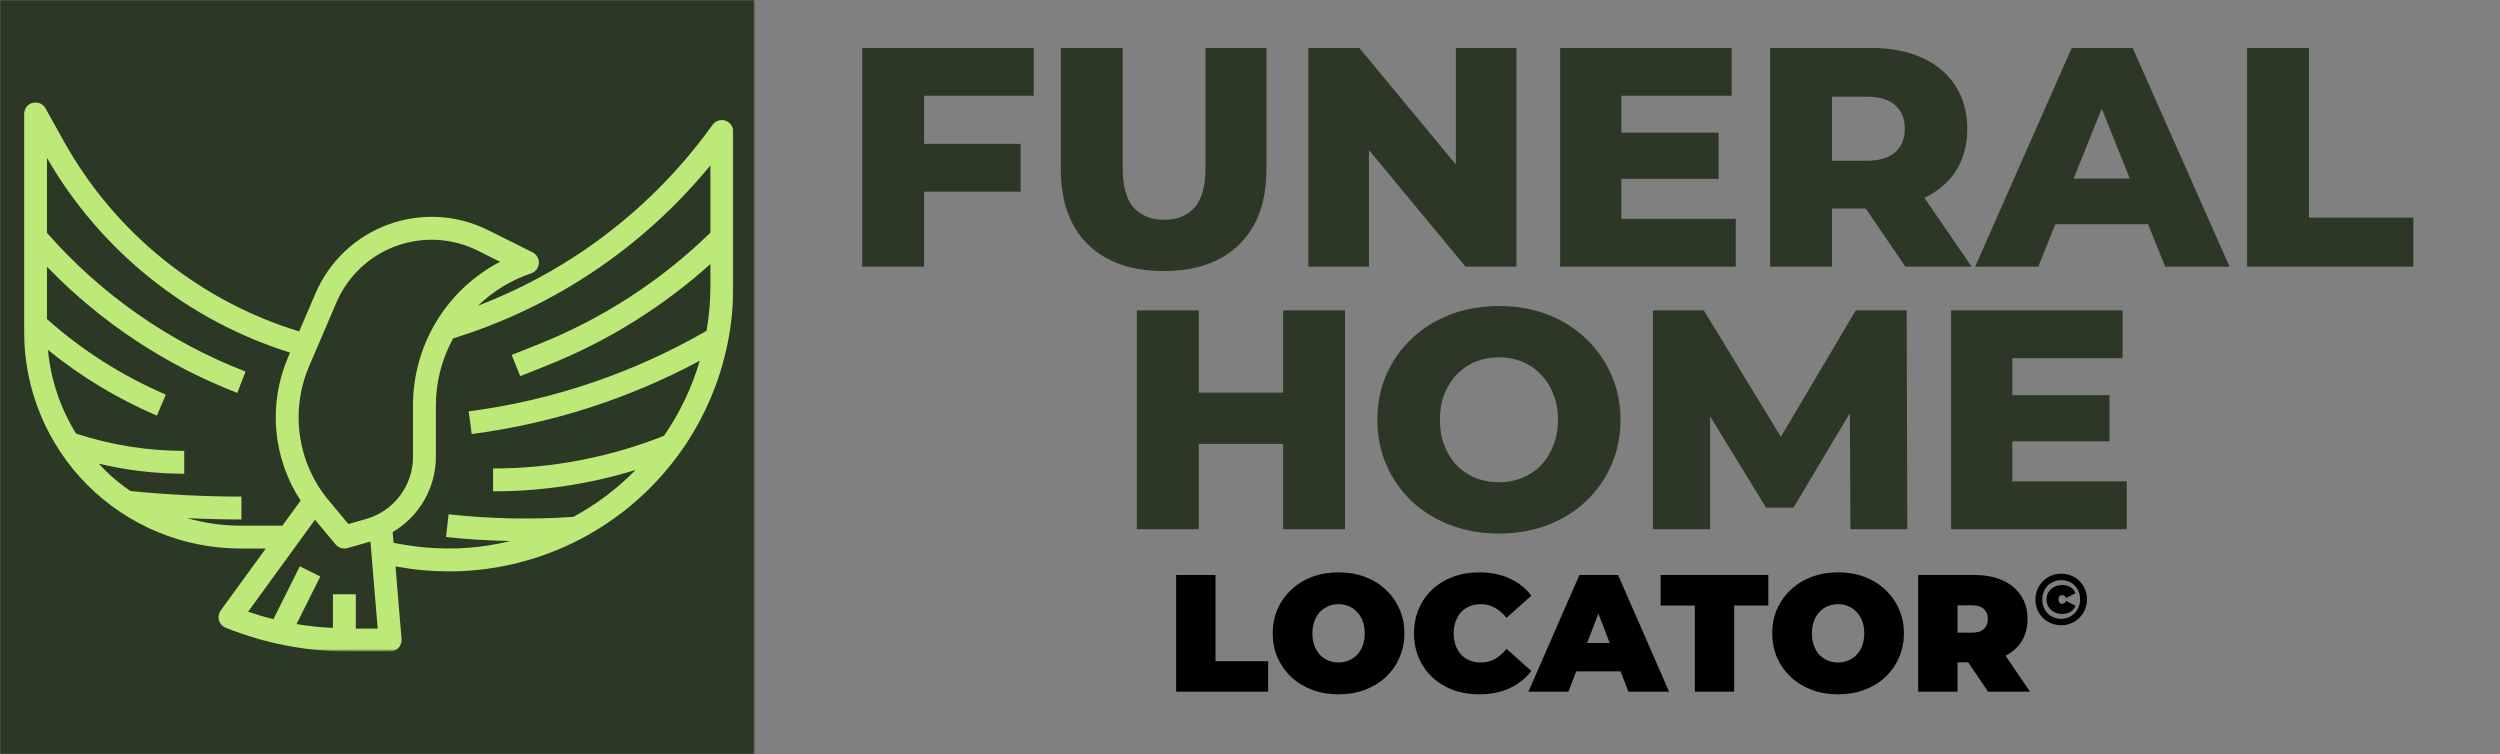
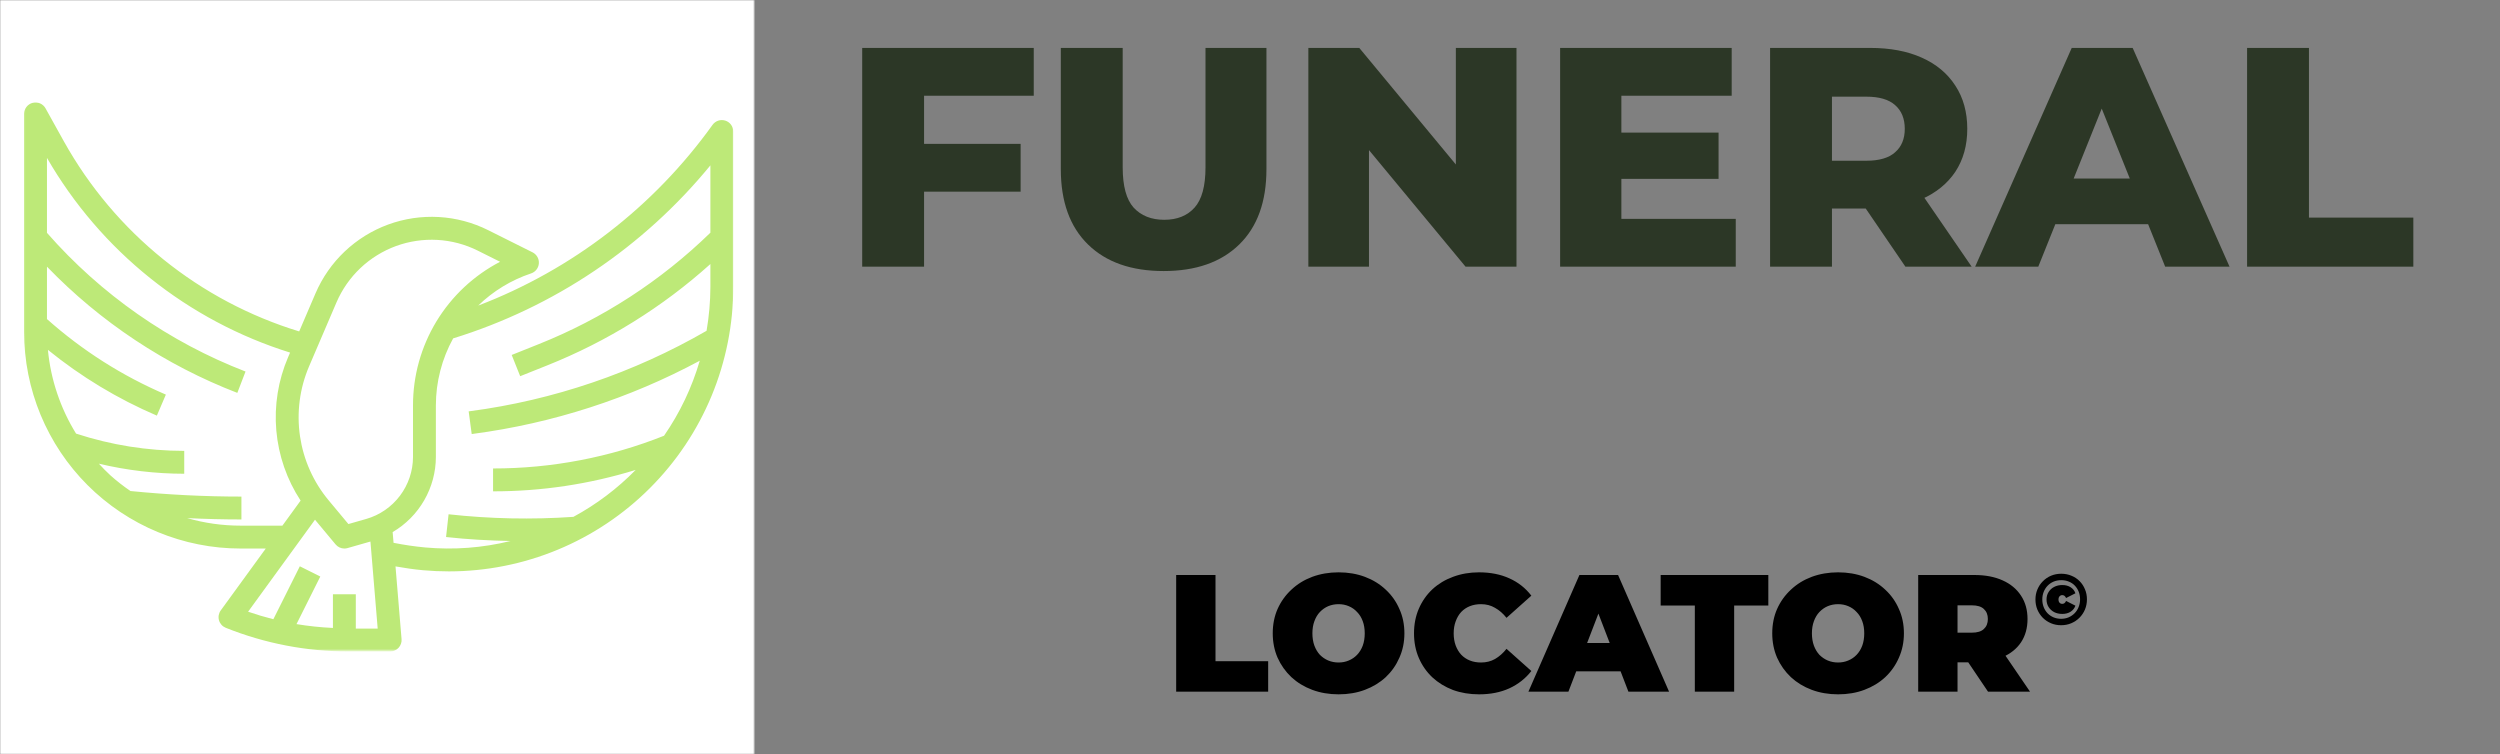
<svg xmlns="http://www.w3.org/2000/svg" width="1200" height="362" viewBox="0 0 1200 362" fill="none">
  <rect x="0" y="0" width="1200" height="362" fill="#808080" stroke="none" />
  <g clip-path="url(#clip0_92_2126)">
    <mask id="mask0_92_2126" style="mask-type:luminance" maskUnits="userSpaceOnUse" x="0" y="0" width="362" height="362">
      <path d="M0 0H362V362H0V0Z" fill="white" />
    </mask>
    <g mask="url(#mask0_92_2126)">
      <path d="M-36.202 -36.202H398.202V398.202H-36.202V-36.202Z" fill="white" />
-       <path d="M-36.202 -36.202H398.202V398.202H-36.202V-36.202Z" fill="#2C3726" />
    </g>
    <mask id="mask1_92_2126" style="mask-type:luminance" maskUnits="userSpaceOnUse" x="11" y="48" width="341" height="265">
      <path d="M11.115 48.625H352V312.401H11.115V48.625Z" fill="white" />
    </mask>
    <g mask="url(#mask1_92_2126)">
      <path d="M348.156 57.896C347.604 57.719 347.036 57.63 346.453 57.635C345.87 57.635 345.307 57.729 344.75 57.911C344.203 58.094 343.693 58.359 343.224 58.708C342.755 59.052 342.354 59.458 342.016 59.937C335.005 69.708 327.318 78.922 318.964 87.573C310.609 96.224 301.672 104.224 292.146 111.568C282.62 118.917 272.615 125.531 262.12 131.411C251.635 137.297 240.771 142.391 229.536 146.682C233.13 143.193 237.068 140.146 241.349 137.536C245.635 134.932 250.151 132.833 254.901 131.245C255.422 131.078 255.901 130.833 256.344 130.516C256.792 130.208 257.177 129.833 257.51 129.401C257.844 128.974 258.109 128.51 258.302 128C258.495 127.495 258.615 126.963 258.651 126.427C258.693 125.885 258.646 125.349 258.531 124.818C258.406 124.286 258.208 123.786 257.943 123.312C257.672 122.844 257.339 122.422 256.943 122.047C256.552 121.672 256.115 121.364 255.625 121.12L234.333 110.484C232.49 109.557 230.604 108.734 228.672 108.005C226.75 107.271 224.786 106.641 222.792 106.114C220.802 105.583 218.786 105.156 216.75 104.828C214.714 104.505 212.667 104.281 210.609 104.167C208.552 104.052 206.495 104.036 204.432 104.135C202.375 104.229 200.328 104.427 198.286 104.724C196.245 105.031 194.229 105.437 192.229 105.943C190.229 106.453 188.26 107.062 186.328 107.771C184.391 108.479 182.5 109.286 180.646 110.187C178.786 111.094 176.984 112.083 175.234 113.172C173.479 114.26 171.792 115.427 170.156 116.687C168.521 117.948 166.958 119.281 165.464 120.703C163.969 122.12 162.547 123.609 161.198 125.172C159.854 126.734 158.594 128.364 157.417 130.057C156.234 131.745 155.151 133.495 154.146 135.297C153.146 137.099 152.245 138.948 151.427 140.844L143.609 159.083C137.682 157.271 131.854 155.182 126.125 152.807C120.401 150.437 114.797 147.802 109.318 144.896C103.844 141.995 98.521 138.833 93.349 135.417C88.172 132 83.177 128.344 78.354 124.453C73.526 120.557 68.901 116.448 64.469 112.109C60.042 107.776 55.823 103.234 51.833 98.495C47.839 93.755 44.078 88.838 40.547 83.74C37.026 78.635 33.75 73.38 30.729 67.974L21.854 52C21.557 51.469 21.188 51 20.734 50.594C20.286 50.182 19.781 49.864 19.224 49.62C18.661 49.38 18.083 49.239 17.474 49.193C16.87 49.146 16.271 49.198 15.682 49.354C15.094 49.505 14.547 49.75 14.036 50.083C13.531 50.417 13.088 50.823 12.719 51.307C12.349 51.786 12.062 52.312 11.865 52.885C11.667 53.463 11.568 54.052 11.568 54.661V159.344C11.568 161.047 11.609 162.745 11.693 164.443C11.776 166.146 11.901 167.844 12.068 169.536C12.234 171.229 12.443 172.917 12.693 174.599C12.943 176.281 13.234 177.958 13.568 179.625C13.896 181.292 14.271 182.953 14.682 184.604C15.094 186.25 15.552 187.896 16.047 189.521C16.542 191.151 17.073 192.766 17.646 194.37C18.219 195.969 18.833 197.552 19.479 199.125C20.13 200.698 20.823 202.255 21.552 203.792C22.276 205.328 23.042 206.844 23.844 208.344C24.646 209.849 25.484 211.328 26.359 212.786C27.234 214.245 28.141 215.682 29.088 217.099C30.031 218.516 31.01 219.901 32.021 221.271C33.042 222.635 34.083 223.974 35.161 225.286C36.245 226.604 37.354 227.896 38.495 229.156C39.641 230.417 40.812 231.646 42.01 232.849C43.219 234.052 44.448 235.224 45.708 236.37C46.969 237.51 48.255 238.62 49.573 239.698C50.885 240.776 52.224 241.828 53.594 242.838C54.958 243.854 56.354 244.833 57.766 245.776C59.182 246.724 60.615 247.63 62.078 248.505C63.536 249.38 65.016 250.219 66.516 251.021C68.016 251.823 69.536 252.588 71.073 253.318C72.615 254.042 74.167 254.729 75.734 255.38C77.307 256.036 78.896 256.646 80.5 257.219C82.099 257.792 83.713 258.328 85.344 258.818C86.974 259.312 88.609 259.766 90.26 260.182C91.906 260.594 93.568 260.963 95.24 261.297C96.906 261.63 98.583 261.922 100.26 262.172C101.948 262.417 103.635 262.625 105.328 262.797C107.021 262.958 108.719 263.088 110.417 263.167C112.115 263.25 113.818 263.297 115.516 263.297H127.562L105.953 293.01C105.708 293.344 105.5 293.708 105.339 294.094C105.177 294.479 105.057 294.88 104.984 295.286C104.911 295.703 104.885 296.114 104.911 296.536C104.932 296.948 105 297.359 105.12 297.76C105.229 298.161 105.391 298.547 105.599 298.911C105.802 299.276 106.042 299.614 106.323 299.927C106.604 300.234 106.917 300.51 107.26 300.745C107.604 300.984 107.969 301.182 108.354 301.338C117.745 305.104 127.406 307.937 137.339 309.854C147.271 311.766 157.292 312.713 167.406 312.708H187.26C187.635 312.708 188.016 312.672 188.391 312.594C188.76 312.516 189.125 312.406 189.474 312.25C189.818 312.099 190.151 311.917 190.458 311.693C190.771 311.474 191.052 311.224 191.312 310.943C191.573 310.661 191.797 310.359 191.99 310.031C192.187 309.708 192.349 309.365 192.469 309C192.594 308.646 192.682 308.271 192.729 307.896C192.776 307.521 192.781 307.141 192.745 306.76L189.844 271.875C194.24 272.651 198.656 273.312 203.083 273.713C207.234 274.083 211.38 274.266 215.521 274.266C217.755 274.26 219.984 274.203 222.214 274.099C224.443 273.984 226.672 273.818 228.896 273.599C231.115 273.375 233.333 273.104 235.542 272.776C237.75 272.448 239.953 272.062 242.141 271.625C244.333 271.187 246.51 270.698 248.677 270.156C250.844 269.609 252.995 269.01 255.135 268.359C257.271 267.713 259.385 267.01 261.49 266.26C263.594 265.505 265.677 264.703 267.74 263.844C269.802 262.989 271.844 262.083 273.865 261.125C275.88 260.172 277.875 259.167 279.844 258.114C281.812 257.062 283.76 255.958 285.672 254.807C287.589 253.656 289.474 252.463 291.328 251.224C293.188 249.979 295.01 248.693 296.802 247.364C298.599 246.031 300.354 244.656 302.083 243.239C303.812 241.823 305.5 240.364 307.156 238.859C308.812 237.359 310.427 235.823 312.005 234.239C313.583 232.661 315.12 231.047 316.62 229.391C318.12 227.734 319.583 226.042 320.995 224.312C322.411 222.588 323.786 220.828 325.12 219.036C326.443 217.239 327.729 215.411 328.974 213.557C330.214 211.703 331.406 209.812 332.557 207.896C333.703 205.979 334.802 204.036 335.854 202.068C336.906 200.099 337.911 198.104 338.865 196.083C339.823 194.068 340.724 192.026 341.583 189.958C342.438 187.896 343.234 185.812 343.99 183.713C344.745 181.609 345.443 179.484 346.094 177.349C346.74 175.208 347.333 173.057 347.875 170.891C348.422 168.724 348.911 166.547 349.344 164.354C349.781 162.167 350.161 159.963 350.49 157.755C350.818 155.547 351.089 153.333 351.312 151.104C351.531 148.885 351.693 146.661 351.802 144.427C351.911 142.198 351.969 139.963 351.969 137.729V63.125C351.969 62.542 351.88 61.974 351.698 61.422C351.516 60.87 351.26 60.359 350.917 59.891C350.573 59.417 350.167 59.016 349.698 58.677C349.224 58.333 348.714 58.073 348.156 57.896ZM161.49 145.193C162.151 143.641 162.896 142.125 163.714 140.651C164.531 139.177 165.427 137.745 166.391 136.354C167.354 134.974 168.391 133.641 169.49 132.359C170.594 131.078 171.755 129.859 172.979 128.698C174.203 127.536 175.484 126.437 176.823 125.406C178.161 124.38 179.552 123.417 180.984 122.531C182.422 121.641 183.891 120.828 185.411 120.088C186.932 119.349 188.484 118.687 190.068 118.104C191.656 117.526 193.266 117.031 194.901 116.609C196.536 116.198 198.193 115.864 199.859 115.62C201.531 115.37 203.208 115.203 204.896 115.13C206.578 115.052 208.266 115.062 209.953 115.156C211.635 115.25 213.318 115.432 214.984 115.698C216.651 115.963 218.297 116.312 219.932 116.745C221.562 117.182 223.167 117.698 224.75 118.297C226.323 118.896 227.87 119.568 229.38 120.328L240.036 125.651C236.896 127.286 233.885 129.125 231 131.172C228.115 133.213 225.38 135.448 222.797 137.864C220.214 140.286 217.807 142.87 215.583 145.614C213.354 148.364 211.323 151.25 209.484 154.271C207.656 157.297 206.031 160.432 204.63 163.682C203.224 166.927 202.047 170.255 201.094 173.661C200.141 177.068 199.432 180.526 198.953 184.031C198.474 187.536 198.24 191.057 198.24 194.594V219.375C198.234 221.042 198.094 222.698 197.823 224.338C197.552 225.984 197.151 227.594 196.62 229.177C196.089 230.755 195.432 232.281 194.651 233.75C193.875 235.229 192.984 236.63 191.979 237.963C190.979 239.292 189.87 240.531 188.672 241.682C187.469 242.838 186.177 243.885 184.807 244.833C183.437 245.776 181.995 246.604 180.49 247.323C178.979 248.036 177.427 248.625 175.828 249.083L167.234 251.542L157.771 240.193C155.943 237.995 154.271 235.687 152.76 233.266C151.25 230.838 149.906 228.323 148.745 225.713C147.578 223.104 146.599 220.427 145.802 217.687C145.005 214.943 144.406 212.156 143.99 209.328C143.578 206.5 143.359 203.661 143.339 200.797C143.318 197.943 143.49 195.104 143.865 192.266C144.229 189.432 144.797 186.635 145.547 183.885C146.307 181.13 147.245 178.437 148.37 175.812L161.49 145.193ZM115.516 252.312C106.786 252.312 98.224 251.109 89.833 248.693C98.531 249.114 107.229 249.344 115.885 249.344V238.364C98.167 238.364 80.255 237.448 62.63 235.693C59.245 233.391 56.031 230.88 52.984 228.156C51.031 226.385 49.234 224.484 47.453 222.568C60.927 225.766 74.583 227.375 88.432 227.401V216.422C70.688 216.401 53.38 213.641 36.51 208.13C32.745 202.036 29.719 195.594 27.438 188.812C25.156 182.021 23.677 175.062 23 167.932C38.969 180.875 56.401 191.401 75.292 199.5L79.615 189.411C58.635 180.406 39.615 168.323 22.547 153.151V128.005C35.396 141.302 49.521 153.057 64.927 163.271C80.338 173.489 96.667 181.922 113.911 188.583L117.854 178.338C108.719 174.807 99.823 170.745 91.182 166.141C82.536 161.536 74.198 156.432 66.167 150.823C58.141 145.213 50.474 139.141 43.177 132.609C35.88 126.078 29.005 119.125 22.547 111.76V75.802C25.74 81.328 29.177 86.693 32.859 91.896C36.552 97.104 40.474 102.13 44.63 106.963C48.781 111.807 53.151 116.448 57.74 120.88C62.328 125.307 67.115 129.521 72.094 133.51C77.073 137.5 82.229 141.245 87.557 144.755C92.885 148.26 98.365 151.516 103.995 154.51C109.625 157.51 115.385 160.239 121.271 162.698C127.156 165.161 133.146 167.344 139.234 169.245L138.276 171.474C137.094 174.229 136.083 177.052 135.25 179.937C134.411 182.818 133.75 185.745 133.276 188.708C132.802 191.672 132.51 194.656 132.401 197.651C132.292 200.651 132.37 203.646 132.63 206.641C132.891 209.63 133.333 212.594 133.964 215.531C134.589 218.469 135.396 221.349 136.375 224.187C137.359 227.026 138.516 229.786 139.833 232.484C141.161 235.177 142.646 237.781 144.292 240.292L135.552 252.312H115.516ZM170.786 301.729V285.255H159.807V301.411C153.943 301.146 148.109 300.531 142.318 299.573L153.74 276.729L143.917 271.818L131.214 297.229C127.13 296.198 123.089 294.995 119.089 293.62L151.198 249.469L161.083 261.318C161.599 261.943 162.229 262.427 162.969 262.776C163.708 263.12 164.484 263.297 165.297 263.297C165.807 263.297 166.312 263.224 166.802 263.083L177.812 259.937L181.292 301.729H170.786ZM275.24 248.088C255.224 249.469 235.25 249.057 215.318 246.854L214.109 257.771C224.375 258.917 234.719 259.469 245.068 259.682C231.573 262.995 217.906 264.026 204.057 262.776C198.969 262.297 193.917 261.552 188.906 260.552L188.469 255.401C190.036 254.484 191.536 253.463 192.974 252.354C194.406 251.239 195.76 250.042 197.042 248.755C198.318 247.469 199.505 246.104 200.609 244.656C201.708 243.213 202.719 241.708 203.62 240.135C204.526 238.562 205.328 236.937 206.021 235.26C206.714 233.583 207.297 231.87 207.776 230.12C208.245 228.364 208.604 226.594 208.849 224.797C209.089 222.995 209.214 221.187 209.219 219.375V194.594C209.224 188.974 209.922 183.432 211.333 177.984C212.734 172.536 214.792 167.354 217.51 162.427C229.547 158.703 241.255 154.125 252.625 148.693C263.995 143.26 274.906 137.026 285.365 129.989C295.823 122.958 305.708 115.198 315.031 106.713C324.349 98.234 333.005 89.12 340.99 79.365V111.693C329.146 123.219 316.297 133.484 302.443 142.484C288.578 151.484 273.974 159.042 258.635 165.172L245.615 170.38L249.687 180.573L262.708 175.37C277.083 169.63 290.849 162.677 303.995 154.51C317.146 146.338 329.474 137.083 340.99 126.734V137.719C340.964 144.786 340.354 151.812 339.151 158.781C321.688 168.864 303.411 177.146 284.318 183.641C265.224 190.135 245.682 194.708 225.693 197.359L224.964 197.458L226.417 208.344L227.141 208.245C246.172 205.719 264.823 201.51 283.094 195.614C301.37 189.713 318.964 182.229 335.885 173.151C332.104 186.073 326.391 198.073 318.745 209.151C305.688 214.349 292.255 218.271 278.453 220.911C264.651 223.552 250.724 224.87 236.672 224.864V235.844C260.005 235.849 282.823 232.422 305.12 225.562C296.286 234.568 286.328 242.073 275.24 248.088Z" fill="#BDE978" />
    </g>
    <g clip-path="url(#clip1_92_2126)">
      <rect width="838" height="362" transform="translate(362)" fill="" />
      <path d="M441.451 69.05H489.901V92H441.451V69.05ZM443.551 128H413.851V23H496.201V45.95H443.551V128ZM558.541 130.1C543.041 130.1 530.941 125.85 522.241 117.35C513.541 108.85 509.191 96.8 509.191 81.2V23H538.891V80.3C538.891 89.3 540.641 95.75 544.141 99.65C547.741 103.55 552.641 105.5 558.841 105.5C565.041 105.5 569.891 103.55 573.391 99.65C576.891 95.75 578.641 89.3 578.641 80.3V23H607.891V81.2C607.891 96.8 603.541 108.85 594.841 117.35C586.141 125.85 574.041 130.1 558.541 130.1ZM628.011 128V23H652.461L710.361 92.9H698.811V23H727.911V128H703.461L645.561 58.1H657.111V128H628.011ZM776.16 63.65H824.91V85.85H776.16V63.65ZM778.26 105.05H833.16V128H748.86V23H831.21V45.95H778.26V105.05ZM849.642 128V23H897.642C907.242 23 915.492 24.55 922.392 27.65C929.392 30.75 934.792 35.25 938.592 41.15C942.392 46.95 944.292 53.85 944.292 61.85C944.292 69.75 942.392 76.6 938.592 82.4C934.792 88.1 929.392 92.5 922.392 95.6C915.492 98.6 907.242 100.1 897.642 100.1H866.142L879.342 87.65V128H849.642ZM914.592 128L888.492 89.75H920.142L946.392 128H914.592ZM879.342 90.8L866.142 77.15H895.842C902.042 77.15 906.642 75.8 909.642 73.1C912.742 70.4 914.292 66.65 914.292 61.85C914.292 56.95 912.742 53.15 909.642 50.45C906.642 47.75 902.042 46.4 895.842 46.4H866.142L879.342 32.75V90.8ZM948.077 128L994.427 23H1023.68L1070.18 128H1039.28L1002.98 37.55H1014.68L978.377 128H948.077ZM973.427 107.6L981.077 85.7H1032.38L1040.03 107.6H973.427ZM1078.6 128V23H1108.3V104.45H1158.4V128H1078.6Z" fill="#2C3726" />
-       <path d="M615.899 149H645.599V254H615.899V149ZM575.399 254H545.699V149H575.399V254ZM617.999 213.05H573.299V188.45H617.999V213.05ZM719.499 256.1C711.099 256.1 703.349 254.75 696.249 252.05C689.149 249.35 682.949 245.55 677.649 240.65C672.449 235.65 668.399 229.85 665.499 223.25C662.599 216.65 661.149 209.4 661.149 201.5C661.149 193.6 662.599 186.35 665.499 179.75C668.399 173.15 672.449 167.4 677.649 162.5C682.949 157.5 689.149 153.65 696.249 150.95C703.349 148.25 711.099 146.9 719.499 146.9C727.999 146.9 735.749 148.25 742.749 150.95C749.849 153.65 755.999 157.5 761.199 162.5C766.399 167.4 770.449 173.15 773.349 179.75C776.349 186.35 777.849 193.6 777.849 201.5C777.849 209.4 776.349 216.7 773.349 223.4C770.449 230 766.399 235.75 761.199 240.65C755.999 245.55 749.849 249.35 742.749 252.05C735.749 254.75 727.999 256.1 719.499 256.1ZM719.499 231.5C723.499 231.5 727.199 230.8 730.599 229.4C734.099 228 737.099 226 739.599 223.4C742.199 220.7 744.199 217.5 745.599 213.8C747.099 210.1 747.849 206 747.849 201.5C747.849 196.9 747.099 192.8 745.599 189.2C744.199 185.5 742.199 182.35 739.599 179.75C737.099 177.05 734.099 175 730.599 173.6C727.199 172.2 723.499 171.5 719.499 171.5C715.499 171.5 711.749 172.2 708.249 173.6C704.849 175 701.849 177.05 699.249 179.75C696.749 182.35 694.749 185.5 693.249 189.2C691.849 192.8 691.149 196.9 691.149 201.5C691.149 206 691.849 210.1 693.249 213.8C694.749 217.5 696.749 220.7 699.249 223.4C701.849 226 704.849 228 708.249 229.4C711.749 230.8 715.499 231.5 719.499 231.5ZM793.404 254V149H817.854L861.354 220.4H848.454L890.754 149H915.204L915.504 254H888.204L887.904 190.55H892.554L860.904 243.65H847.704L815.154 190.55H820.854V254H793.404ZM963.82 189.65H1012.57V211.85H963.82V189.65ZM965.92 231.05H1020.82V254H936.52V149H1018.87V171.95H965.92V231.05Z" fill="#2C3726" />
      <path d="M564.56 332V276H583.44V317.36H608.72V332H564.56ZM642.514 333.28C637.98 333.28 633.767 332.56 629.874 331.12C626.034 329.68 622.7 327.653 619.874 325.04C617.047 322.373 614.834 319.253 613.234 315.68C611.687 312.107 610.914 308.213 610.914 304C610.914 299.733 611.687 295.84 613.234 292.32C614.834 288.747 617.047 285.653 619.874 283.04C622.7 280.373 626.034 278.32 629.874 276.88C633.767 275.44 637.98 274.72 642.514 274.72C647.1 274.72 651.314 275.44 655.154 276.88C658.994 278.32 662.327 280.373 665.154 283.04C667.98 285.653 670.167 288.747 671.714 292.32C673.314 295.84 674.114 299.733 674.114 304C674.114 308.213 673.314 312.107 671.714 315.68C670.167 319.253 667.98 322.373 665.154 325.04C662.327 327.653 658.994 329.68 655.154 331.12C651.314 332.56 647.1 333.28 642.514 333.28ZM642.514 318C644.274 318 645.9 317.68 647.394 317.04C648.94 316.4 650.274 315.493 651.394 314.32C652.567 313.093 653.474 311.627 654.114 309.92C654.754 308.16 655.074 306.187 655.074 304C655.074 301.813 654.754 299.867 654.114 298.16C653.474 296.4 652.567 294.933 651.394 293.76C650.274 292.533 648.94 291.6 647.394 290.96C645.9 290.32 644.274 290 642.514 290C640.754 290 639.1 290.32 637.554 290.96C636.06 291.6 634.727 292.533 633.554 293.76C632.434 294.933 631.554 296.4 630.914 298.16C630.274 299.867 629.954 301.813 629.954 304C629.954 306.187 630.274 308.16 630.914 309.92C631.554 311.627 632.434 313.093 633.554 314.32C634.727 315.493 636.06 316.4 637.554 317.04C639.1 317.68 640.754 318 642.514 318ZM709.926 333.28C705.446 333.28 701.286 332.587 697.446 331.2C693.66 329.76 690.353 327.733 687.526 325.12C684.753 322.507 682.593 319.413 681.046 315.84C679.5 312.267 678.726 308.32 678.726 304C678.726 299.68 679.5 295.733 681.046 292.16C682.593 288.587 684.753 285.493 687.526 282.88C690.353 280.267 693.66 278.267 697.446 276.88C701.286 275.44 705.446 274.72 709.926 274.72C715.42 274.72 720.273 275.68 724.486 277.6C728.753 279.52 732.273 282.293 735.046 285.92L723.126 296.56C721.473 294.48 719.633 292.88 717.606 291.76C715.633 290.587 713.393 290 710.886 290C708.913 290 707.126 290.32 705.526 290.96C703.926 291.6 702.54 292.533 701.366 293.76C700.246 294.987 699.366 296.48 698.726 298.24C698.086 299.947 697.766 301.867 697.766 304C697.766 306.133 698.086 308.08 698.726 309.84C699.366 311.547 700.246 313.013 701.366 314.24C702.54 315.467 703.926 316.4 705.526 317.04C707.126 317.68 708.913 318 710.886 318C713.393 318 715.633 317.44 717.606 316.32C719.633 315.147 721.473 313.52 723.126 311.44L735.046 322.08C732.273 325.653 728.753 328.427 724.486 330.4C720.273 332.32 715.42 333.28 709.926 333.28ZM733.636 332L758.116 276H776.676L801.156 332H781.636L763.556 284.96H770.916L752.836 332H733.636ZM748.196 322.24L752.996 308.64H778.756L783.556 322.24H748.196ZM813.517 332V290.64H797.117V276H848.797V290.64H832.397V332H813.517ZM882.279 333.28C877.746 333.28 873.533 332.56 869.639 331.12C865.799 329.68 862.466 327.653 859.639 325.04C856.813 322.373 854.599 319.253 852.999 315.68C851.453 312.107 850.679 308.213 850.679 304C850.679 299.733 851.453 295.84 852.999 292.32C854.599 288.747 856.813 285.653 859.639 283.04C862.466 280.373 865.799 278.32 869.639 276.88C873.533 275.44 877.746 274.72 882.279 274.72C886.866 274.72 891.079 275.44 894.919 276.88C898.759 278.32 902.093 280.373 904.919 283.04C907.746 285.653 909.933 288.747 911.479 292.32C913.079 295.84 913.879 299.733 913.879 304C913.879 308.213 913.079 312.107 911.479 315.68C909.933 319.253 907.746 322.373 904.919 325.04C902.093 327.653 898.759 329.68 894.919 331.12C891.079 332.56 886.866 333.28 882.279 333.28ZM882.279 318C884.039 318 885.666 317.68 887.159 317.04C888.706 316.4 890.039 315.493 891.159 314.32C892.333 313.093 893.239 311.627 893.879 309.92C894.519 308.16 894.839 306.187 894.839 304C894.839 301.813 894.519 299.867 893.879 298.16C893.239 296.4 892.333 294.933 891.159 293.76C890.039 292.533 888.706 291.6 887.159 290.96C885.666 290.32 884.039 290 882.279 290C880.519 290 878.866 290.32 877.319 290.96C875.826 291.6 874.493 292.533 873.319 293.76C872.199 294.933 871.319 296.4 870.679 298.16C870.039 299.867 869.719 301.813 869.719 304C869.719 306.187 870.039 308.16 870.679 309.92C871.319 311.627 872.199 313.093 873.319 314.32C874.493 315.493 875.826 316.4 877.319 317.04C878.866 317.68 880.519 318 882.279 318ZM920.732 332V276H947.692C952.919 276 957.425 276.853 961.212 278.56C965.052 280.267 968.012 282.72 970.092 285.92C972.172 289.067 973.212 292.8 973.212 297.12C973.212 301.44 972.172 305.173 970.092 308.32C968.012 311.413 965.052 313.787 961.212 315.44C957.425 317.093 952.919 317.92 947.692 317.92H931.212L939.612 310.16V332H920.732ZM954.252 332L940.492 311.6H960.492L974.412 332H954.252ZM939.612 312.24L931.212 303.68H946.492C949.105 303.68 951.025 303.093 952.252 301.92C953.532 300.747 954.172 299.147 954.172 297.12C954.172 295.093 953.532 293.493 952.252 292.32C951.025 291.147 949.105 290.56 946.492 290.56H931.212L939.612 282V312.24Z" fill="black" />
      <path d="M989.335 300.105C987.585 300.105 985.963 299.79 984.47 299.16C982.977 298.53 981.67 297.655 980.55 296.535C979.43 295.392 978.555 294.073 977.925 292.58C977.318 291.087 977.015 289.477 977.015 287.75C977.015 286.023 977.33 284.413 977.96 282.92C978.59 281.427 979.465 280.12 980.585 279C981.705 277.857 983.012 276.97 984.505 276.34C986.022 275.71 987.655 275.395 989.405 275.395C991.155 275.395 992.777 275.71 994.27 276.34C995.787 276.947 997.093 277.81 998.19 278.93C999.31 280.05 1000.17 281.357 1000.78 282.85C1001.41 284.32 1001.73 285.93 1001.73 287.68C1001.73 289.43 1001.41 291.063 1000.78 292.58C1000.15 294.073 999.263 295.392 998.12 296.535C997 297.655 995.693 298.53 994.2 299.16C992.707 299.79 991.085 300.105 989.335 300.105ZM989.335 297.025C990.642 297.025 991.843 296.792 992.94 296.325C994.06 295.835 995.028 295.17 995.845 294.33C996.662 293.49 997.292 292.51 997.735 291.39C998.202 290.247 998.435 289.01 998.435 287.68C998.435 286.35 998.213 285.125 997.77 284.005C997.327 282.885 996.708 281.917 995.915 281.1C995.122 280.26 994.165 279.618 993.045 279.175C991.948 278.708 990.735 278.475 989.405 278.475C988.075 278.475 986.85 278.708 985.73 279.175C984.633 279.642 983.677 280.295 982.86 281.135C982.043 281.975 981.413 282.967 980.97 284.11C980.527 285.23 980.305 286.443 980.305 287.75C980.305 289.057 980.527 290.282 980.97 291.425C981.413 292.545 982.032 293.525 982.825 294.365C983.642 295.205 984.598 295.858 985.695 296.325C986.815 296.792 988.028 297.025 989.335 297.025ZM989.895 294.68C988.425 294.68 987.118 294.388 985.975 293.805C984.855 293.198 983.968 292.382 983.315 291.355C982.662 290.305 982.335 289.103 982.335 287.75C982.335 286.397 982.662 285.207 983.315 284.18C983.968 283.13 984.855 282.313 985.975 281.73C987.118 281.123 988.425 280.82 989.895 280.82C991.458 280.82 992.788 281.17 993.885 281.87C995.005 282.57 995.775 283.538 996.195 284.775L991.715 287.05C991.482 286.537 991.213 286.175 990.91 285.965C990.607 285.755 990.257 285.65 989.86 285.65C989.557 285.65 989.265 285.732 988.985 285.895C988.728 286.035 988.507 286.268 988.32 286.595C988.157 286.898 988.075 287.283 988.075 287.75C988.075 288.217 988.157 288.613 988.32 288.94C988.507 289.243 988.728 289.477 988.985 289.64C989.265 289.78 989.557 289.85 989.86 289.85C990.257 289.85 990.607 289.745 990.91 289.535C991.213 289.325 991.482 288.963 991.715 288.45L996.195 290.725C995.775 291.938 995.005 292.907 993.885 293.63C992.788 294.33 991.458 294.68 989.895 294.68Z" fill="black" />
    </g>
  </g>
  <defs>
    <clipPath id="clip0_92_2126">
      <rect width="1200" height="362" fill="white" />
    </clipPath>
    <clipPath id="clip1_92_2126">
      <rect width="838" height="362" fill="white" transform="translate(362)" />
    </clipPath>
  </defs>
</svg>